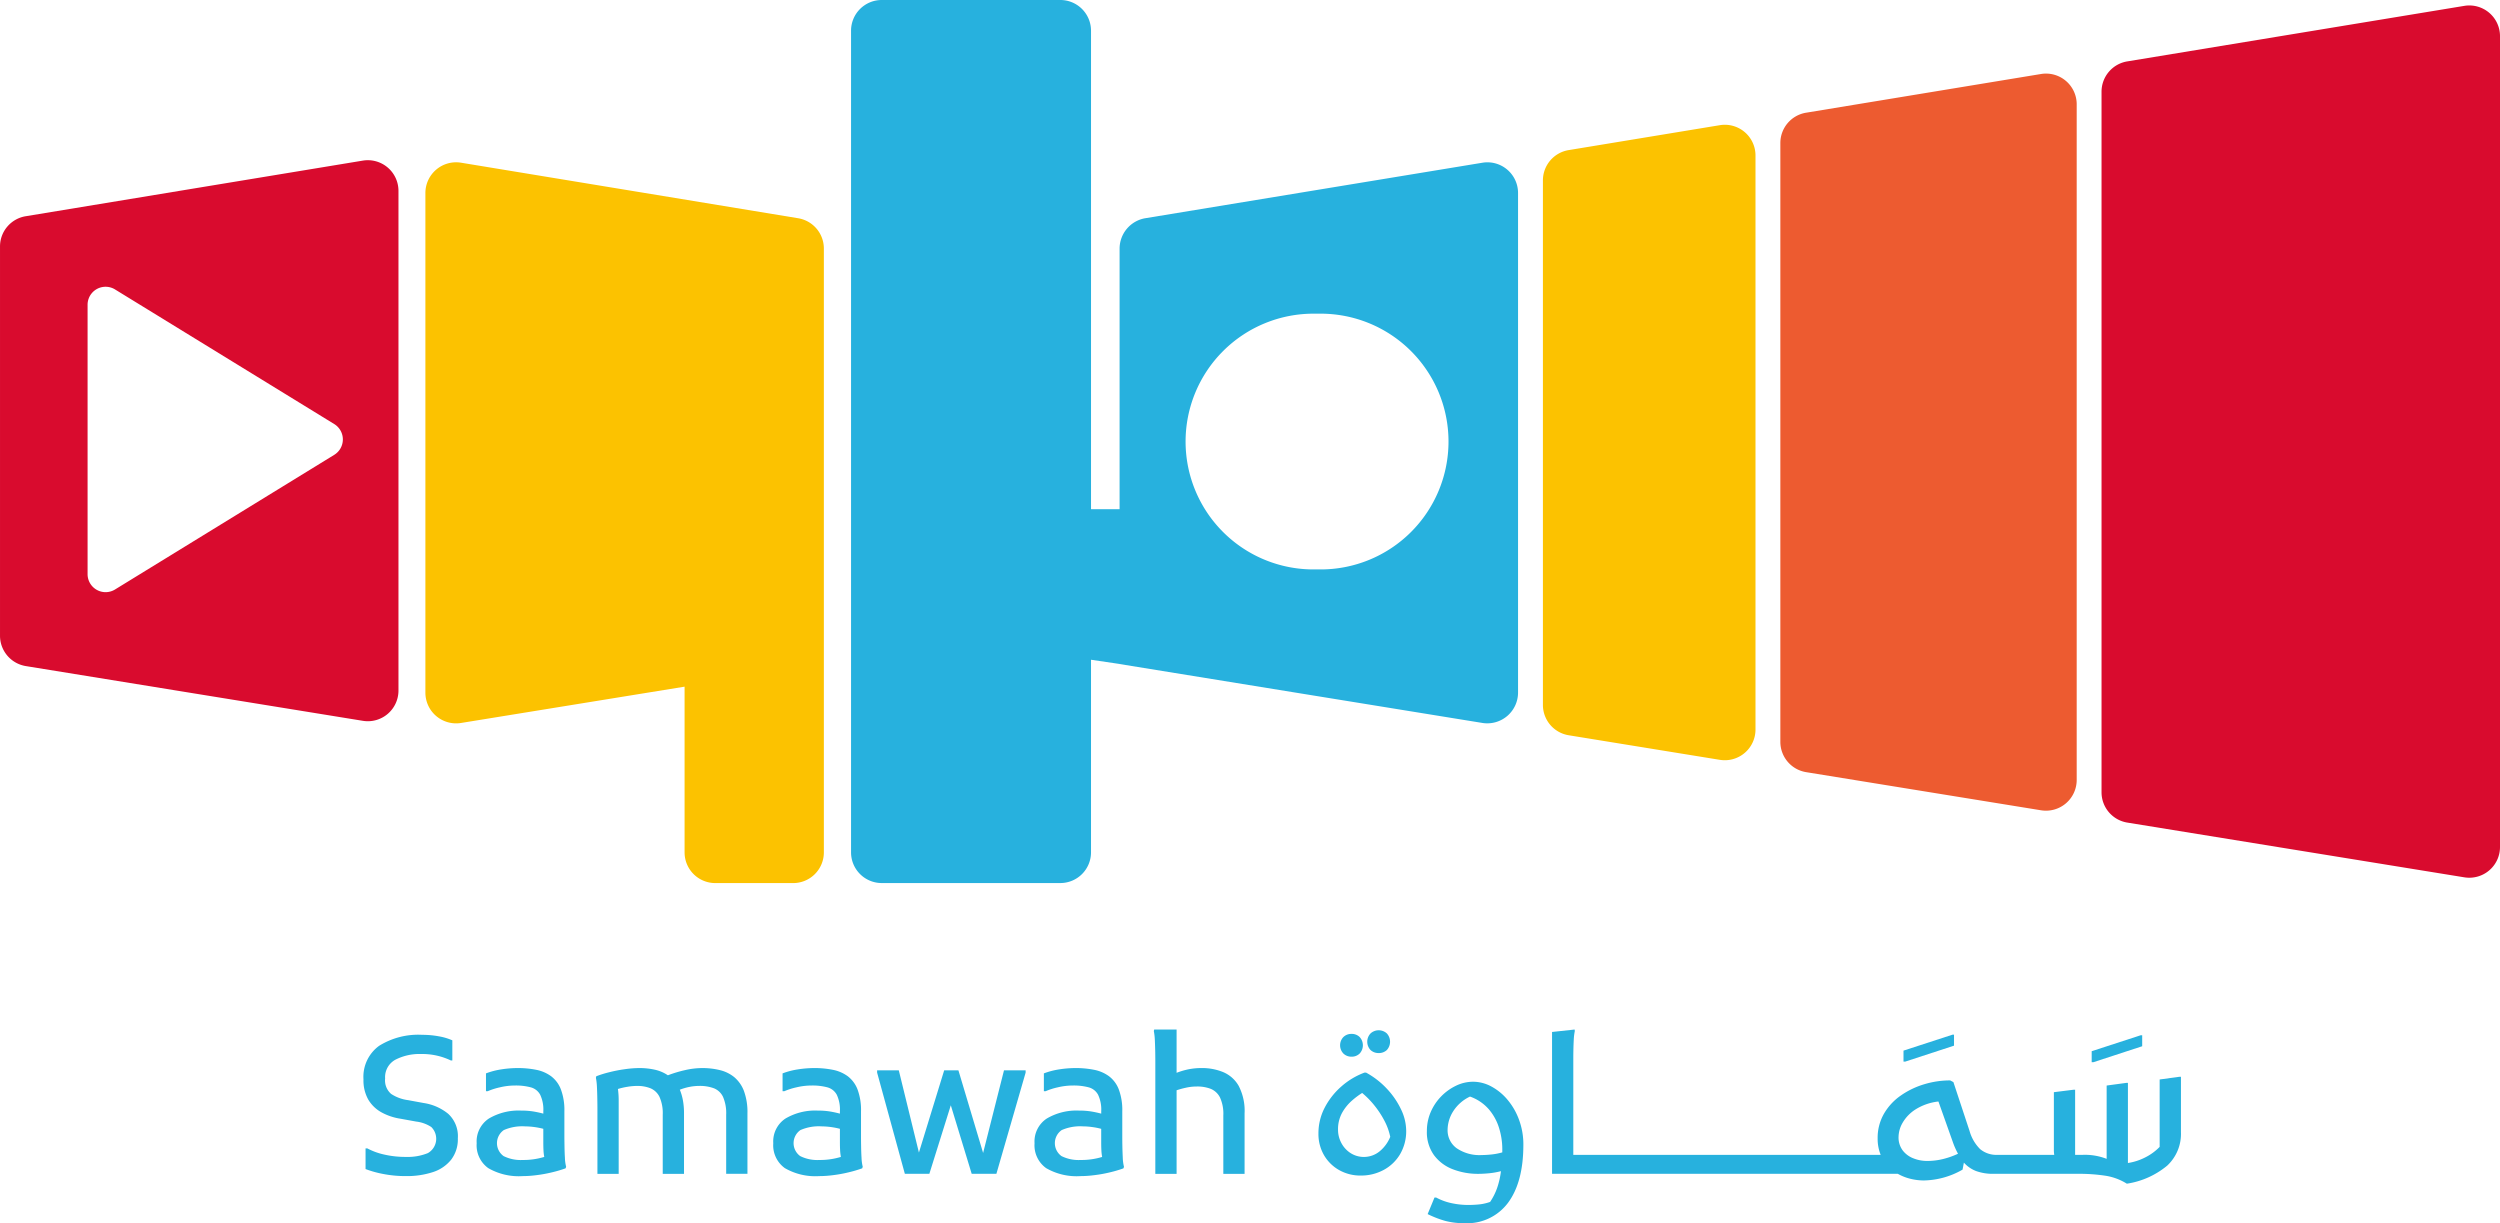
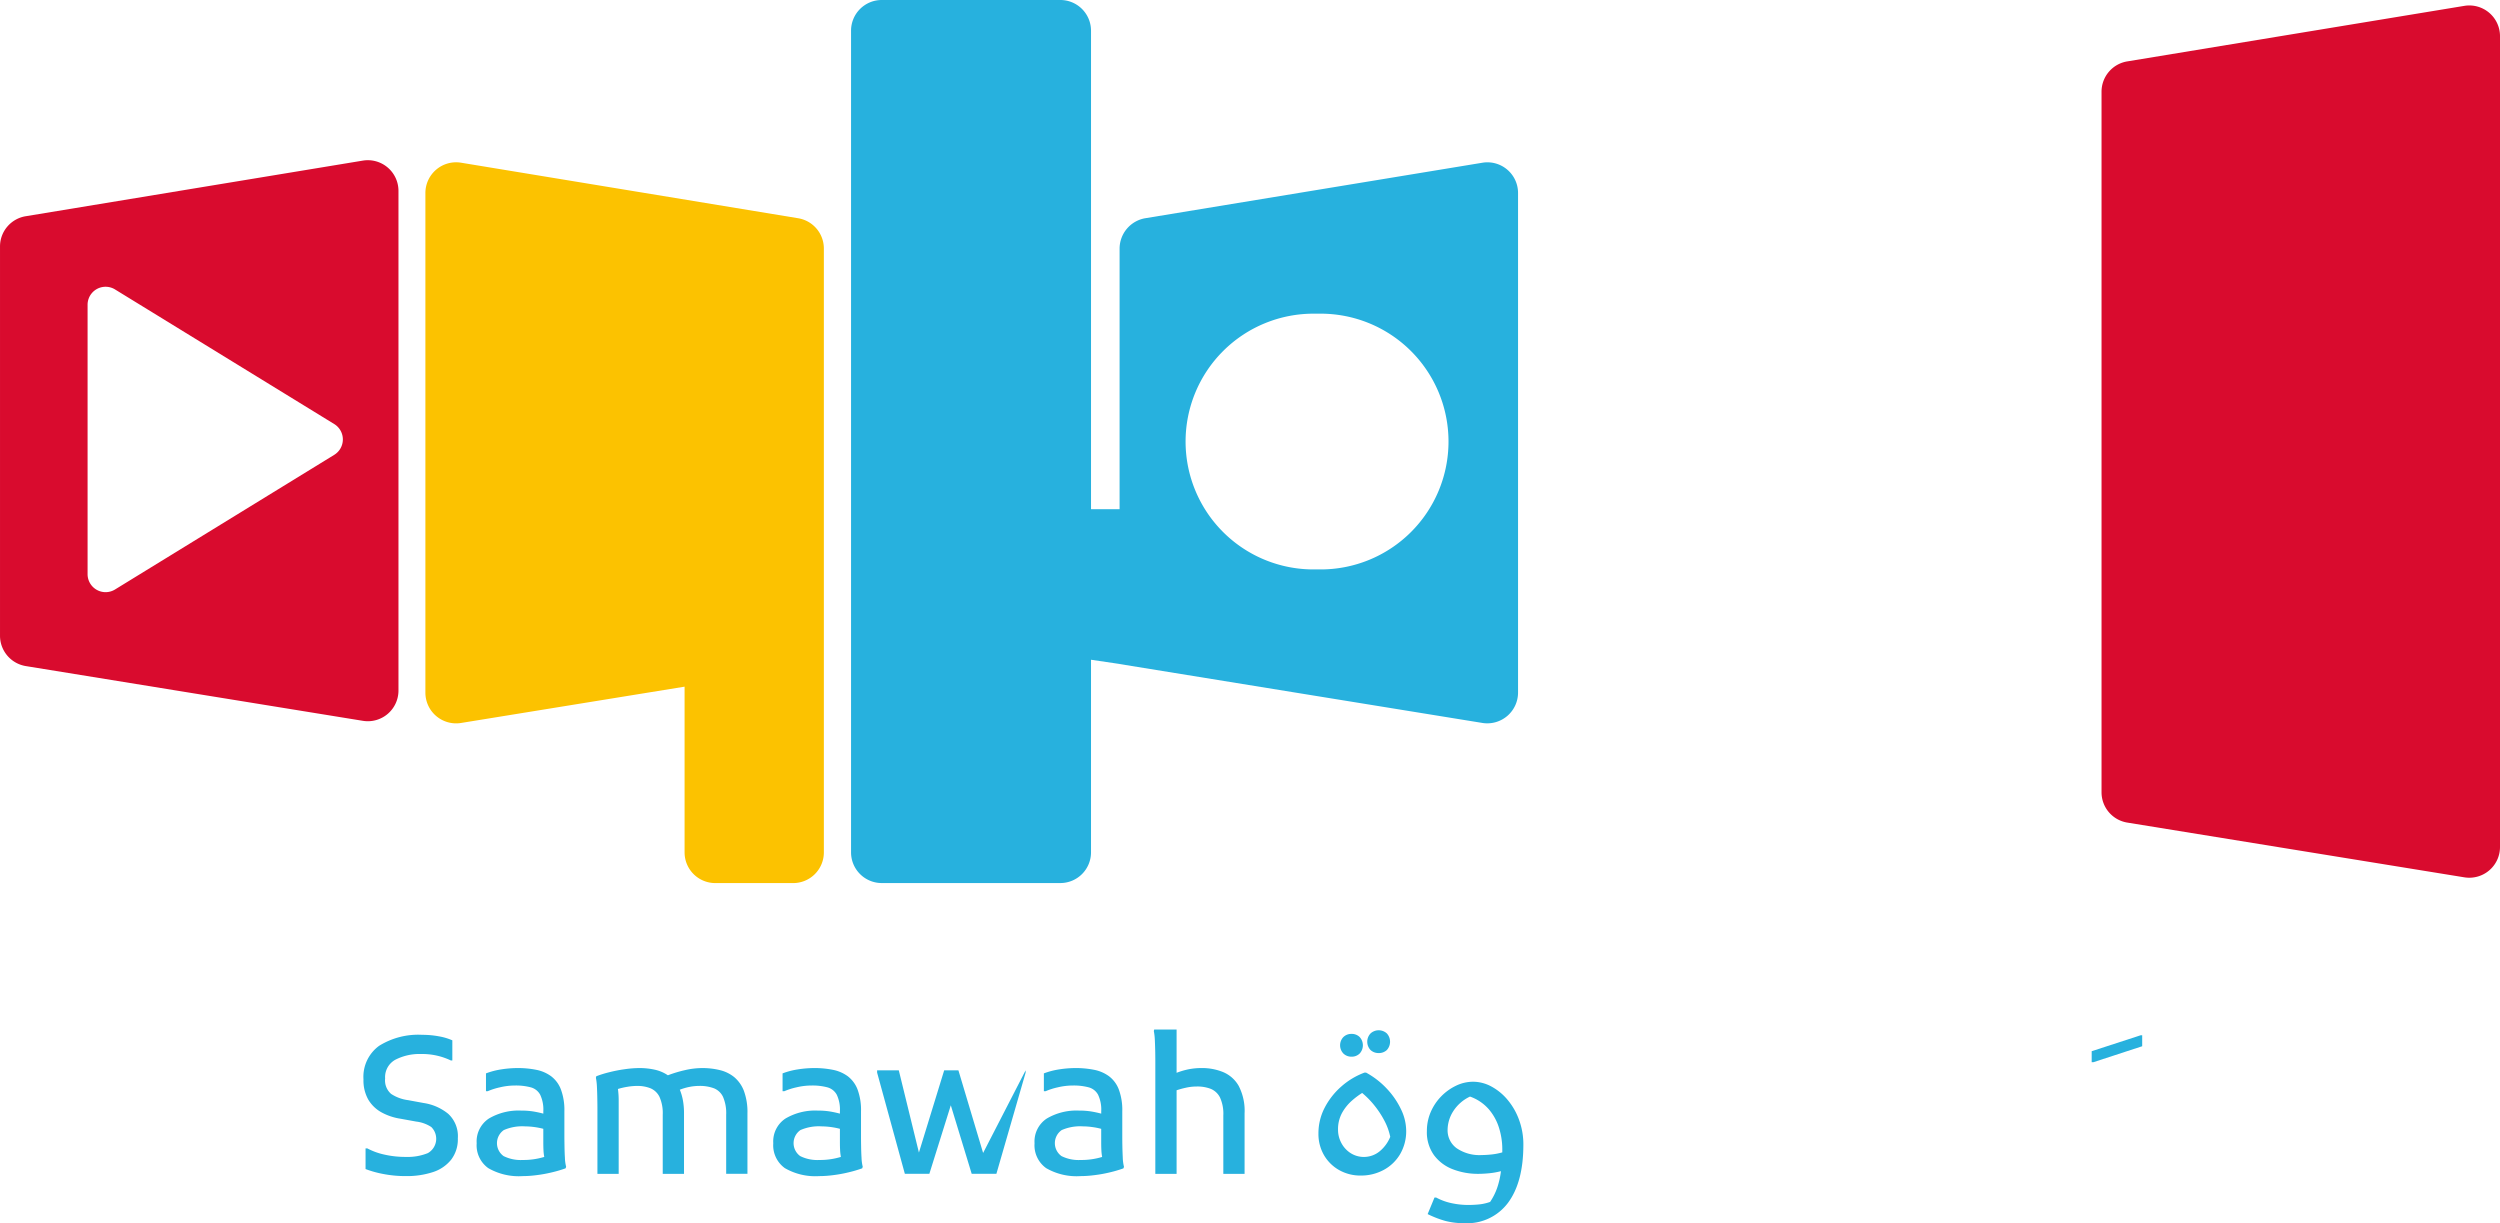
<svg xmlns="http://www.w3.org/2000/svg" width="409.673" height="200.448" viewBox="0 0 409.673 200.448">
  <g id="Group_199" data-name="Group 199" transform="translate(-1707.948 -48)">
    <path id="Path_1" data-name="Path 1" d="M1869.454,53.282V186.158a5.031,5.031,0,0,1-5.838,4.968l-55.231-8.97a5.029,5.029,0,0,1-4.227-4.965V62.388a5.032,5.032,0,0,1,4.213-4.968l55.23-9.1A5.03,5.03,0,0,1,1869.454,53.282Z" transform="translate(248.167 0.642)" fill="#d90b2e" />
    <path id="Path_2" data-name="Path 2" d="M1767.4,55.4l-55.238,9.113a5.023,5.023,0,0,0-4.213,4.957v63.8a5.042,5.042,0,0,0,4.234,4.961l55.234,8.97a5.022,5.022,0,0,0,5.828-4.961V60.361A5.024,5.024,0,0,0,1767.4,55.4Zm-4.656,48.2L1726.8,125.678a2.951,2.951,0,0,1-4.5-2.52V79.031a2.951,2.951,0,0,1,4.5-2.52l35.945,22.074A2.959,2.959,0,0,1,1762.742,103.6Z" transform="translate(0 18.92)" fill="#d90b2e" />
-     <path id="Path_3" data-name="Path 3" d="M1838.016,56.4V167.124a5.035,5.035,0,0,1-5.838,4.968l-38.5-6.25a5.031,5.031,0,0,1-4.224-4.968V62.745a5.032,5.032,0,0,1,4.213-4.965l38.5-6.343A5.03,5.03,0,0,1,1838.016,56.4Z" transform="translate(210.239 8.69)" fill="#ed5b30" />
-     <path id="Path_4" data-name="Path 4" d="M1813.42,58.745v94.067a5.031,5.031,0,0,1-5.838,4.968l-24.77-4.027a5.034,5.034,0,0,1-4.228-4.968V62.829a5.032,5.032,0,0,1,4.214-4.965l24.773-4.084A5.03,5.03,0,0,1,1813.42,58.745Z" transform="translate(182.2 14.734)" fill="#fcc200" />
    <path id="Path_5" data-name="Path 5" d="M1850.366,74.667l-55.238,9.092a5.065,5.065,0,0,0-4.213,4.979v42.7h-4.682v-78.4A5.03,5.03,0,0,0,1781.2,48h-29.262a5.029,5.029,0,0,0-5.028,5.033V187.676a5.029,5.029,0,0,0,5.028,5.029H1781.2a5.029,5.029,0,0,0,5.032-5.029V156.113l4.682.691v.011l59.472,9.657a5.043,5.043,0,0,0,5.824-4.979V79.624A5.024,5.024,0,0,0,1850.366,74.667Zm-26.652,66.645h-.884a20.956,20.956,0,1,1,0-41.911h.884a20.956,20.956,0,1,1,0,41.911Z" transform="translate(100.499)" fill="#27b1de" />
    <path id="Path_6" data-name="Path 6" d="M1788.506,64.6,1733.275,55.5a5.035,5.035,0,0,0-5.852,4.965v81.876a5.034,5.034,0,0,0,5.842,4.968l36.631-5.949v27.157a5.03,5.03,0,0,0,5.033,5.029h12.761a5.029,5.029,0,0,0,5.029-5.029V69.568A5.032,5.032,0,0,0,1788.506,64.6Z" transform="translate(50.234 19.163)" fill="#fcc200" />
    <g id="Group_1" data-name="Group 1" transform="translate(1767.513 216.709)">
      <path id="Path_7" data-name="Path 7" d="M1734.453,106.547l-2.552-.469a6.58,6.58,0,0,1-2.785-1.024,2.92,2.92,0,0,1-.981-2.52,3.249,3.249,0,0,1,1.678-3.082,8.633,8.633,0,0,1,4.231-.934,10.814,10.814,0,0,1,4.858,1.056h.246v-3.3a9.536,9.536,0,0,0-2.208-.655,14.867,14.867,0,0,0-2.706-.247,12.137,12.137,0,0,0-7.08,1.8,6.278,6.278,0,0,0-2.567,5.509,6.358,6.358,0,0,0,.792,3.315,5.729,5.729,0,0,0,2.165,2.083,9.375,9.375,0,0,0,3.11,1.042l2.584.469a5.716,5.716,0,0,1,2.457.888,2.7,2.7,0,0,1-.558,4.277,8.721,8.721,0,0,1-3.58.623,15.413,15.413,0,0,1-3.594-.39,10.77,10.77,0,0,1-2.753-1.009h-.282v3.39a16.864,16.864,0,0,0,2.909.809,19.083,19.083,0,0,0,3.72.344,13.669,13.669,0,0,0,4.4-.651,6.3,6.3,0,0,0,3-2.04,5.492,5.492,0,0,0,1.092-3.5,4.976,4.976,0,0,0-1.576-4.013A8.3,8.3,0,0,0,1734.453,106.547Z" transform="translate(-1724.589 -94.506)" fill="#27b1de" />
      <path id="Path_8" data-name="Path 8" d="M1744.162,109.625c-.01-.662-.018-1.2-.018-1.618v-4.016a9.607,9.607,0,0,0-.576-3.608,4.871,4.871,0,0,0-1.617-2.162,6.1,6.1,0,0,0-2.441-1.042,15.175,15.175,0,0,0-3.021-.283,17.6,17.6,0,0,0-2.692.218,12.214,12.214,0,0,0-2.5.655v2.924h.279a10.872,10.872,0,0,1,1.994-.637,10.719,10.719,0,0,1,2.488-.3,9.507,9.507,0,0,1,2.581.3,2.484,2.484,0,0,1,1.543,1.213,5.733,5.733,0,0,1,.512,2.72v.376c-.455-.125-.981-.24-1.572-.344a11.885,11.885,0,0,0-2.037-.154,9.565,9.565,0,0,0-5.322,1.306,4.493,4.493,0,0,0-1.99,4.045,4.6,4.6,0,0,0,1.9,4.077,9.976,9.976,0,0,0,5.635,1.307,17.751,17.751,0,0,0,2.269-.157,21.65,21.65,0,0,0,2.491-.451,20.273,20.273,0,0,0,2.27-.666l.093-.251a7,7,0,0,1-.2-1.511C1744.191,110.939,1744.173,110.291,1744.162,109.625Zm-6.833,2.334a6.3,6.3,0,0,1-3.142-.637,2.609,2.609,0,0,1,.032-4.263,7.532,7.532,0,0,1,3.454-.609,12.543,12.543,0,0,1,3.018.4v2.18q0,.778.031,1.353a7.474,7.474,0,0,0,.126,1.074A11.71,11.71,0,0,1,1737.329,111.959Z" transform="translate(-1711.225 -90.583)" fill="#27b1de" />
      <path id="Path_9" data-name="Path 9" d="M1757.87,98.361a5.929,5.929,0,0,0-2.352-1.135,12.01,12.01,0,0,0-2.86-.329,12.642,12.642,0,0,0-2.789.329,20.8,20.8,0,0,0-2.845.855,6.182,6.182,0,0,0-2.162-.92,11.506,11.506,0,0,0-2.473-.265,17.5,17.5,0,0,0-2.445.19,23.464,23.464,0,0,0-2.552.5,17.685,17.685,0,0,0-2.1.652l-.064.251a9.728,9.728,0,0,1,.172,1.525c.033.641.05,1.289.061,1.944s.018,1.188.018,1.6v10.674h3.483V102.313a14.324,14.324,0,0,0-.122-1.99,11.952,11.952,0,0,1,1.554-.358,9.877,9.877,0,0,1,1.617-.14,5.7,5.7,0,0,1,2.166.387,2.9,2.9,0,0,1,1.478,1.417,6.544,6.544,0,0,1,.525,2.924v9.679h3.487v-9.9a11.489,11.489,0,0,0-.186-2.18,8.7,8.7,0,0,0-.5-1.707,9.124,9.124,0,0,1,1.618-.469,8.216,8.216,0,0,1,1.553-.154,6.6,6.6,0,0,1,2.413.387,2.8,2.8,0,0,1,1.5,1.417,6.713,6.713,0,0,1,.512,2.924v9.679h3.486v-9.9a10.014,10.014,0,0,0-.591-3.719A5.5,5.5,0,0,0,1757.87,98.361Z" transform="translate(-1697.144 -90.583)" fill="#27b1de" />
      <path id="Path_10" data-name="Path 10" d="M1757.742,109.625c-.011-.662-.015-1.2-.015-1.618v-4.016a9.623,9.623,0,0,0-.576-3.608,4.933,4.933,0,0,0-1.617-2.162,6.13,6.13,0,0,0-2.445-1.042,15.164,15.164,0,0,0-3.018-.283,17.6,17.6,0,0,0-2.692.218,12.24,12.24,0,0,0-2.506.655v2.924h.28a10.929,10.929,0,0,1,1.994-.637,10.733,10.733,0,0,1,2.487-.3,9.536,9.536,0,0,1,2.584.3,2.484,2.484,0,0,1,1.538,1.213,5.682,5.682,0,0,1,.513,2.72v.376q-.683-.188-1.567-.344a11.975,11.975,0,0,0-2.041-.154,9.563,9.563,0,0,0-5.322,1.306,4.5,4.5,0,0,0-1.99,4.045,4.607,4.607,0,0,0,1.9,4.077,9.974,9.974,0,0,0,5.634,1.307,17.823,17.823,0,0,0,2.274-.157,21.785,21.785,0,0,0,2.488-.451,20.386,20.386,0,0,0,2.273-.666l.093-.251a7.291,7.291,0,0,1-.2-1.511C1757.77,110.939,1757.752,110.291,1757.742,109.625Zm-6.83,2.334a6.3,6.3,0,0,1-3.146-.637,2.61,2.61,0,0,1,.032-4.263,7.546,7.546,0,0,1,3.455-.609,12.556,12.556,0,0,1,3.017.4v2.18q0,.778.033,1.353a8.553,8.553,0,0,0,.125,1.074A11.683,11.683,0,0,1,1750.912,111.959Z" transform="translate(-1676.199 -90.583)" fill="#27b1de" />
-       <path id="Path_11" data-name="Path 11" d="M1765.469,110.538,1761.422,97h-2.333l-4.139,13.473L1751.652,97H1748.1v.374l4.545,16.585h4.014l3.516-11.233,3.424,11.233h4.045l4.792-16.585V97h-3.546Z" transform="translate(-1663.932 -90.313)" fill="#27b1de" />
+       <path id="Path_11" data-name="Path 11" d="M1765.469,110.538,1761.422,97h-2.333l-4.139,13.473L1751.652,97H1748.1v.374l4.545,16.585h4.014l3.516-11.233,3.424,11.233h4.045l4.792-16.585V97Z" transform="translate(-1663.932 -90.313)" fill="#27b1de" />
      <path id="Path_12" data-name="Path 12" d="M1769.7,109.625c-.011-.662-.014-1.2-.014-1.618v-4.016a9.621,9.621,0,0,0-.576-3.608,4.9,4.9,0,0,0-1.619-2.162,6.1,6.1,0,0,0-2.441-1.042,15.187,15.187,0,0,0-3.021-.283,17.6,17.6,0,0,0-2.692.218,12.219,12.219,0,0,0-2.5.655v2.924h.282a10.9,10.9,0,0,1,1.99-.637,10.773,10.773,0,0,1,2.491-.3,9.5,9.5,0,0,1,2.581.3,2.478,2.478,0,0,1,1.539,1.213,5.686,5.686,0,0,1,.516,2.72v.376c-.459-.125-.981-.24-1.572-.344a11.939,11.939,0,0,0-2.041-.154,9.548,9.548,0,0,0-5.318,1.306,4.5,4.5,0,0,0-1.995,4.045,4.6,4.6,0,0,0,1.9,4.077,9.961,9.961,0,0,0,5.631,1.307,17.767,17.767,0,0,0,2.272-.157A21.611,21.611,0,0,0,1767.6,114a20.173,20.173,0,0,0,2.273-.666l.093-.251a7.02,7.02,0,0,1-.2-1.511Q1769.719,110.624,1769.7,109.625Zm-6.83,2.334a6.288,6.288,0,0,1-3.143-.637,2.609,2.609,0,0,1,.033-4.263,7.518,7.518,0,0,1,3.454-.609,11.1,11.1,0,0,1,1.525.111,11.389,11.389,0,0,1,1.493.294v2.18q0,.778.031,1.353a8.218,8.218,0,0,0,.122,1.074A11.664,11.664,0,0,1,1762.874,111.959Z" transform="translate(-1645.344 -90.583)" fill="#27b1de" />
      <path id="Path_13" data-name="Path 13" d="M1772.114,102.1a9.1,9.1,0,0,0-3.472-.655,10.886,10.886,0,0,0-2.255.218,12.234,12.234,0,0,0-1.883.562V95.133h-3.672l-.061.247a9.631,9.631,0,0,1,.171,1.525c.029.644.051,1.292.062,1.944s.014,1.188.014,1.6v18.33h3.486V105.087a13.841,13.841,0,0,1,1.586-.433,8.289,8.289,0,0,1,1.744-.186,6.091,6.091,0,0,1,2.272.387,2.973,2.973,0,0,1,1.511,1.417,6.378,6.378,0,0,1,.544,2.924v9.586h3.483v-9.9a8.848,8.848,0,0,0-.963-4.51A5.279,5.279,0,0,0,1772.114,102.1Z" transform="translate(-1631.261 -95.133)" fill="#27b1de" />
      <path id="Path_14" data-name="Path 14" d="M1779.526,99.751a13.529,13.529,0,0,0-3.407-2.645h-.28a12.109,12.109,0,0,0-3.8,2.287,11.855,11.855,0,0,0-2.724,3.486,9.066,9.066,0,0,0-1.009,4.184,6.913,6.913,0,0,0,.92,3.579,6.6,6.6,0,0,0,2.488,2.441,7.06,7.06,0,0,0,3.532.888,7.749,7.749,0,0,0,3.748-.92,6.9,6.9,0,0,0,2.691-2.581,7.414,7.414,0,0,0,1-3.873,8.207,8.207,0,0,0-.838-3.458A13.131,13.131,0,0,0,1779.526,99.751Zm-1.12,10.191a4.079,4.079,0,0,1-2.659.981,4.037,4.037,0,0,1-2.255-.684,4.42,4.42,0,0,1-1.464-1.664,4.573,4.573,0,0,1-.512-2.1,5.554,5.554,0,0,1,.652-2.756,7.539,7.539,0,0,1,1.571-1.976,13.068,13.068,0,0,1,1.73-1.306,14.213,14.213,0,0,1,1.975,2.008,15.143,15.143,0,0,1,1.647,2.491,9.938,9.938,0,0,1,.981,2.692A5.99,5.99,0,0,1,1778.405,109.942Z" transform="translate(-1611.819 -90.044)" fill="#27b1de" />
      <path id="Path_15" data-name="Path 15" d="M1771.167,99.066a1.832,1.832,0,0,0,1.335-.515,1.991,1.991,0,0,0,0-2.706,1.83,1.83,0,0,0-1.335-.512,1.852,1.852,0,0,0-1.324.512,1.954,1.954,0,0,0,0,2.706A1.855,1.855,0,0,0,1771.167,99.066Z" transform="translate(-1609.263 -94.617)" fill="#27b1de" />
      <path id="Path_16" data-name="Path 16" d="M1772.41,98.9a1.894,1.894,0,0,0,1.339-.494,2.016,2.016,0,0,0,0-2.724,1.979,1.979,0,0,0-2.664,0,1.978,1.978,0,0,0,0,2.724A1.906,1.906,0,0,0,1772.41,98.9Z" transform="translate(-1606.056 -95.045)" fill="#27b1de" />
      <path id="Path_17" data-name="Path 17" d="M1786.529,100.526a9.07,9.07,0,0,0-2.662-2.209,6.333,6.333,0,0,0-3.032-.795,6.444,6.444,0,0,0-2.756.637,8.571,8.571,0,0,0-2.442,1.743,8.406,8.406,0,0,0-1.729,2.57,7.819,7.819,0,0,0-.636,3.143,6.4,6.4,0,0,0,1.152,3.919,6.885,6.885,0,0,0,3.064,2.319,11.392,11.392,0,0,0,4.249.762c.5,0,1.073-.032,1.725-.093a12.523,12.523,0,0,0,1.947-.344,13.344,13.344,0,0,1-.622,2.738,9.964,9.964,0,0,1-1.153,2.3,7.654,7.654,0,0,1-1.632.39,17.006,17.006,0,0,1-2.072.107,12.788,12.788,0,0,1-2.549-.279,9.339,9.339,0,0,1-2.584-.934h-.279l-1.12,2.71a16.649,16.649,0,0,0,2.892,1.12,12.094,12.094,0,0,0,3.147.372,8.348,8.348,0,0,0,7.155-3.375q2.487-3.377,2.491-9.478a11.652,11.652,0,0,0-.687-4.027A10.854,10.854,0,0,0,1786.529,100.526Zm-.9,8.573a10.364,10.364,0,0,1-1.775.344c-.6.061-1.131.093-1.586.093a6.635,6.635,0,0,1-4.141-1.135,3.623,3.623,0,0,1-1.461-3,5.787,5.787,0,0,1,.888-2.989,6.587,6.587,0,0,1,2.784-2.459,7.317,7.317,0,0,1,3.1,2.1,8.633,8.633,0,0,1,1.678,3.1,11.7,11.7,0,0,1,.515,3.393Z" transform="translate(-1599.015 -88.968)" fill="#27b1de" />
-       <path id="Path_18" data-name="Path 18" d="M1803.37,97.172v-1.8h-.25l-8.028,2.614v1.8h.279Z" transform="translate(-1542.732 -94.529)" fill="#27b1de" />
      <path id="Path_19" data-name="Path 19" d="M1811.984,97.2v-1.8h-.249l-8.028,2.614v1.8h.28Z" transform="translate(-1520.509 -94.462)" fill="#27b1de" />
-       <path id="Path_20" data-name="Path 20" d="M1881.78,102.879l-3.207.437v11.046a8.739,8.739,0,0,1-2.4,1.743,9.294,9.294,0,0,1-2.8.9V103.874h-.25l-3.236.437v12.013a9.838,9.838,0,0,0-3.952-.655h-1.214V105h-.283l-3.2.4v9.446a5.294,5.294,0,0,0,.06.823h-9.271a4.192,4.192,0,0,1-2.864-.931,6.771,6.771,0,0,1-1.743-2.989l-2.645-8-.53-.279a14.618,14.618,0,0,0-4.277.637,13.359,13.359,0,0,0-3.827,1.851,9.3,9.3,0,0,0-2.756,2.989,7.927,7.927,0,0,0-1.024,4.045,7.032,7.032,0,0,0,.493,2.674H1808.5v0h-26.012V99.987q0-.623.014-1.493c.011-.583.033-1.153.062-1.715a9.067,9.067,0,0,1,.171-1.4l-.031-.247-3.7.4v23.245h56.662a8.1,8.1,0,0,0,2.1.823,9.174,9.174,0,0,0,2.13.265,13.167,13.167,0,0,0,6.378-1.775l.218-1.149a5.191,5.191,0,0,0,2.009,1.385,8.119,8.119,0,0,0,2.909.451h13.757a28.66,28.66,0,0,1,4.51.311,9.283,9.283,0,0,1,3.519,1.306,13.5,13.5,0,0,0,6.611-2.957,7.105,7.105,0,0,0,2.255-5.477v-9.088Zm-38.585,13.444a10.754,10.754,0,0,1-2.739.344,6.006,6.006,0,0,1-2.227-.422,4.035,4.035,0,0,1-1.756-1.292,3.542,3.542,0,0,1-.685-2.269,4.756,4.756,0,0,1,.652-2.255,6.407,6.407,0,0,1,2.087-2.18,8.919,8.919,0,0,1,3.794-1.324l2.366,6.661a12.83,12.83,0,0,0,.841,1.9A12.872,12.872,0,0,1,1843.195,116.323Z" transform="translate(-1584.237 -95.133)" fill="#27b1de" />
    </g>
  </g>
</svg>